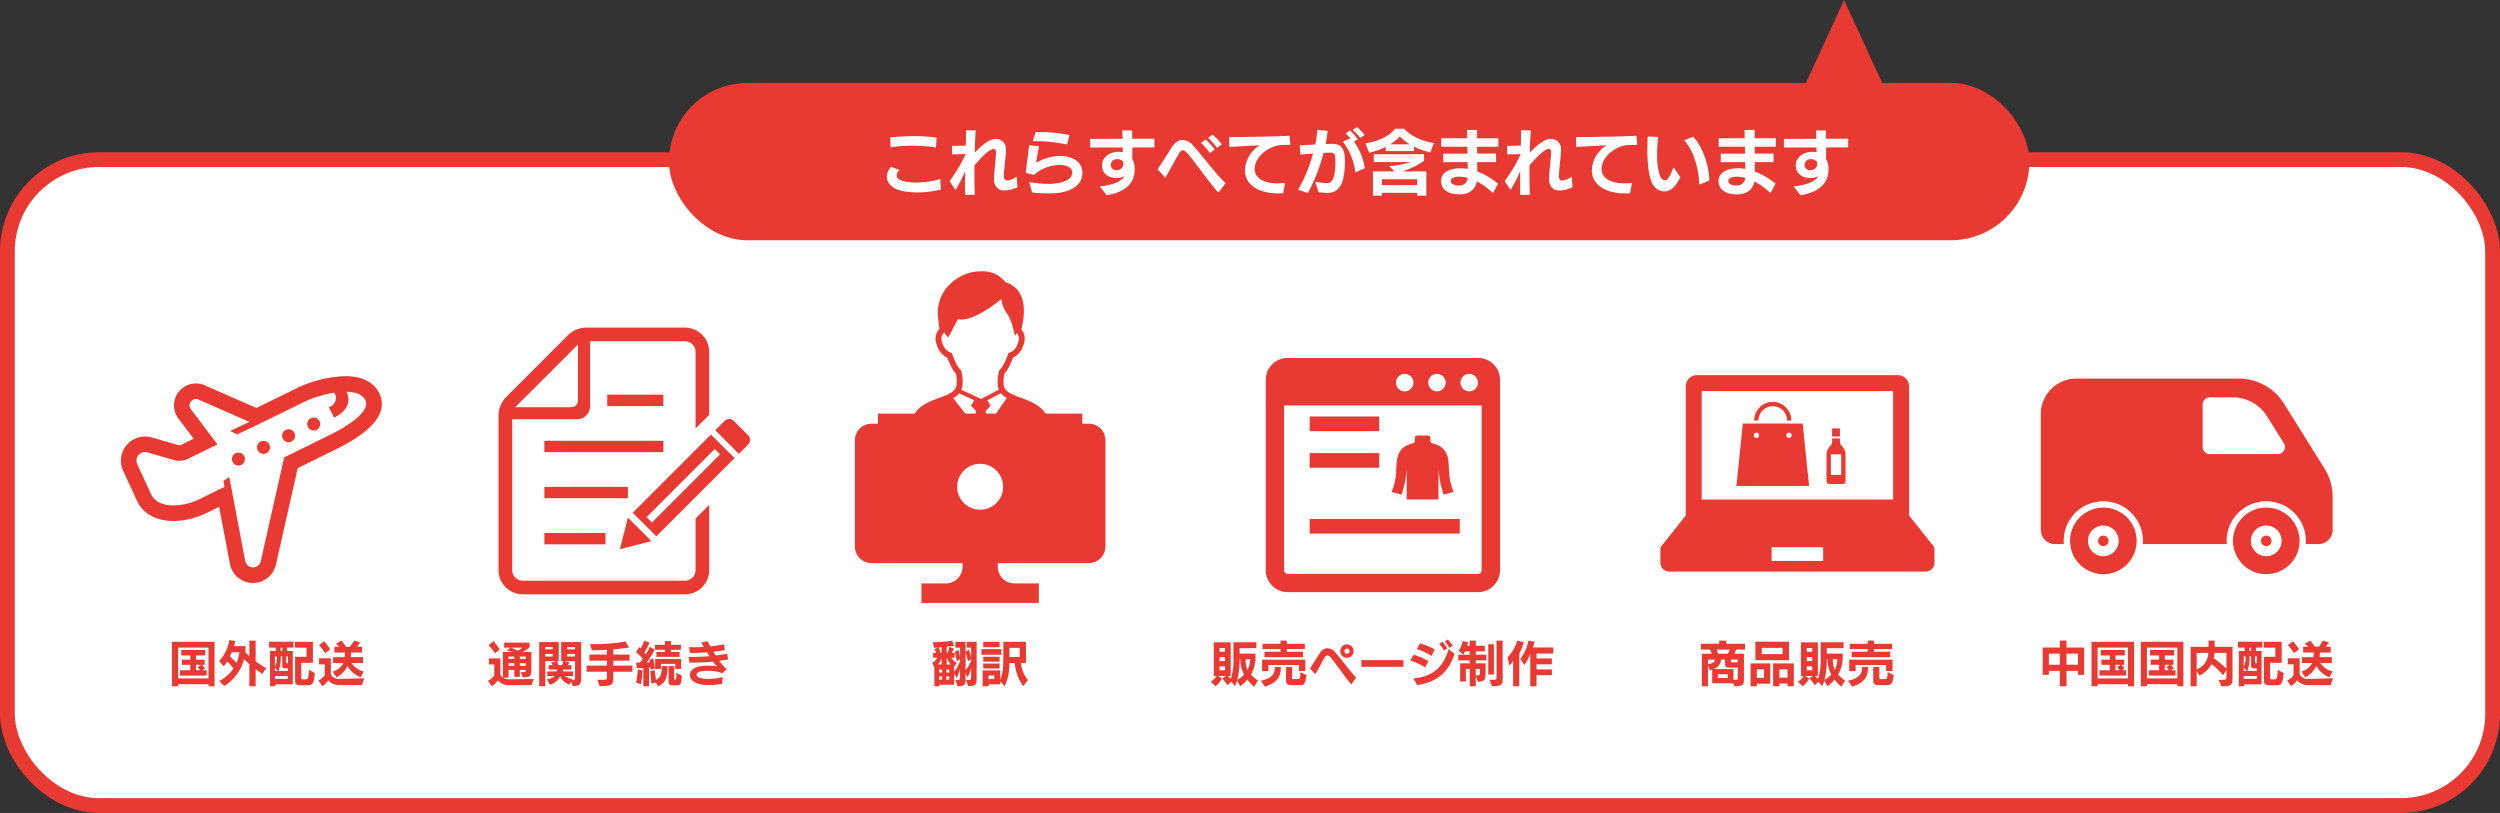
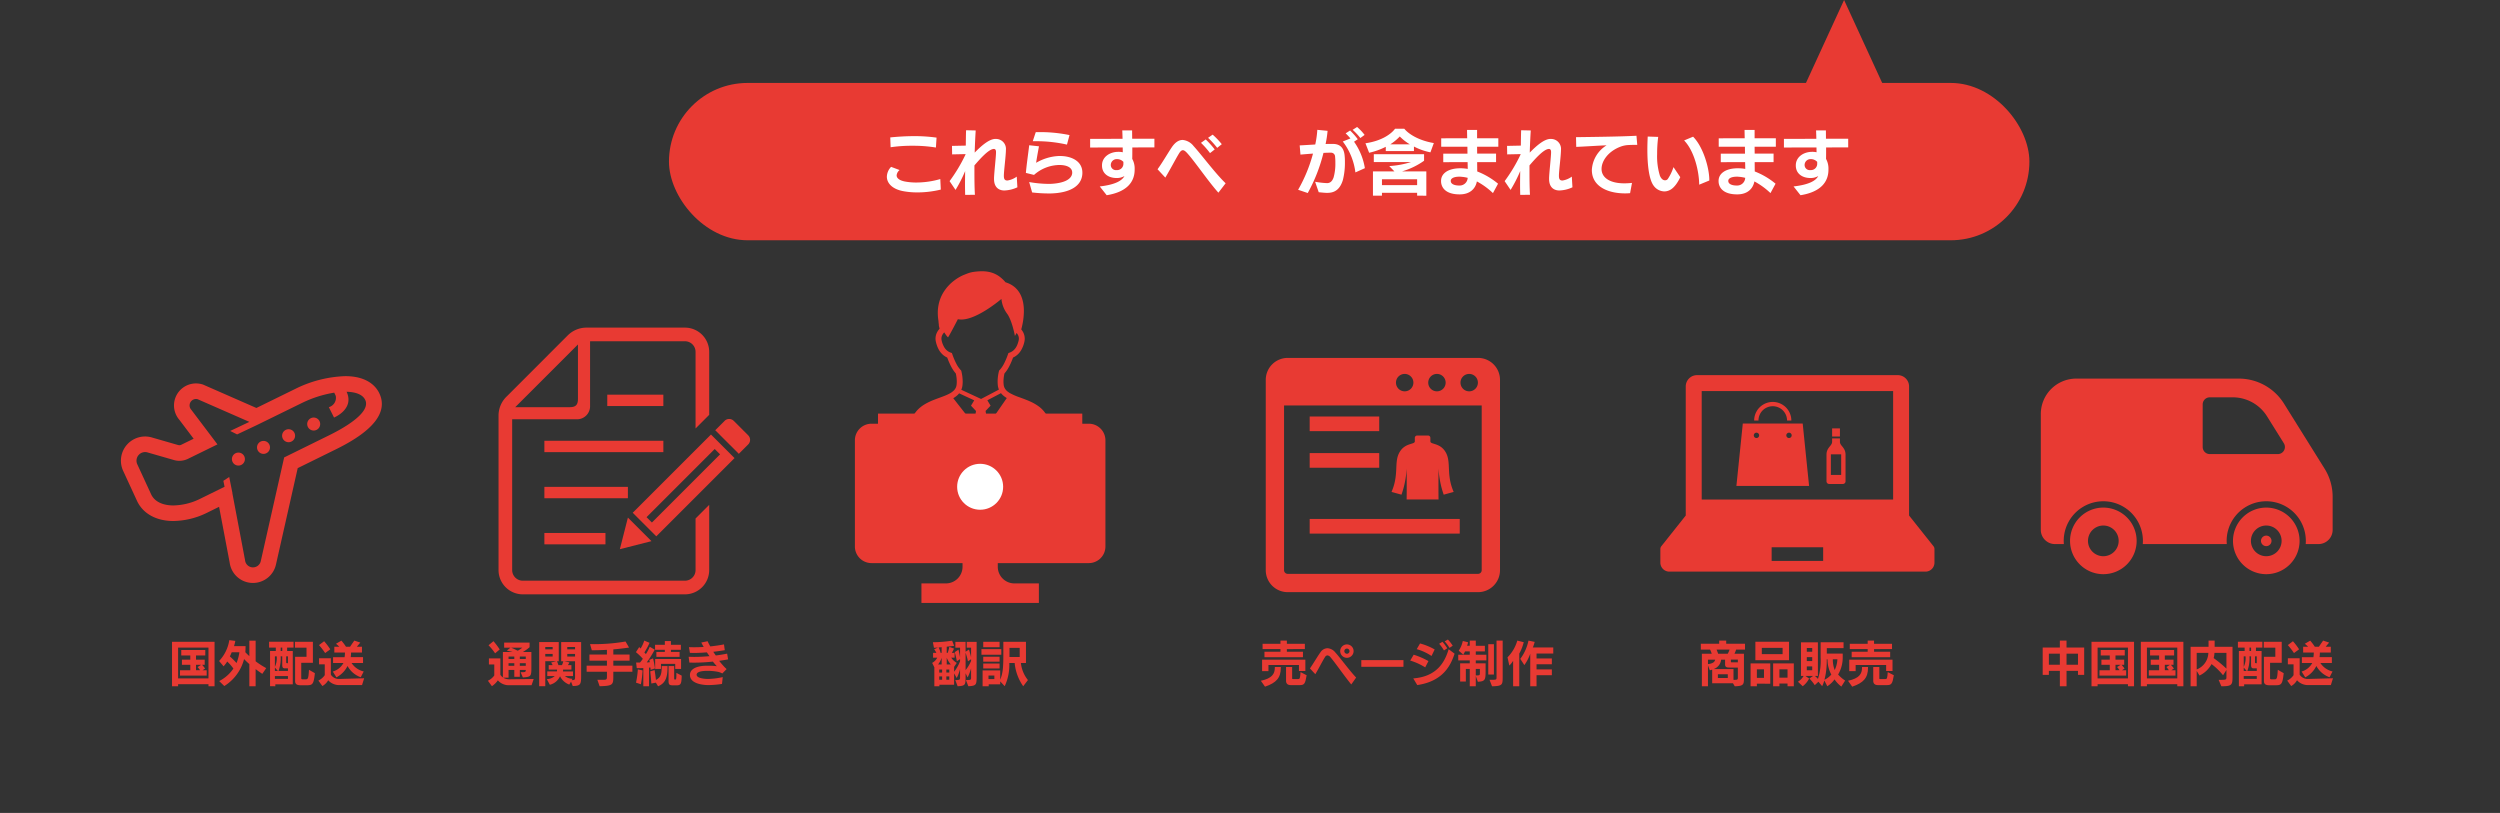
<svg xmlns="http://www.w3.org/2000/svg" viewBox="0 0 746.384 242.707">
  <rect x="0" y="0" width="746.384" height="242.707" fill="#333333" stroke="none" />
  <defs>
    <style>.cls-1,.cls-3{fill:#fff;}.cls-1{stroke:#e83a33;stroke-miterlimit:10;stroke-width:4.413px;}.cls-2{fill:#e83a33;}</style>
  </defs>
  <g id="レイヤー_2" data-name="レイヤー 2">
    <g id="レイヤー_1-2" data-name="レイヤー 1">
-       <rect class="cls-1" x="2.207" y="47.648" width="741.971" height="192.852" rx="27.395" />
      <path class="cls-2" d="M36.81,140.665l4.136,8.956.024.052.024.051c1.82,3.7,5.749,5.824,10.78,5.824a23.314,23.314,0,0,0,9.642-2.27l.055-.024.051-.026,3.887-1.915,3.164,16.681a6.992,6.992,0,0,0,6.611,6.039l.346.009a7.037,7.037,0,0,0,6.866-5.519l6.487-28.762,11.468-5.648c11.279-5.541,15.6-11.195,12.847-16.8-.92-1.871-3.46-5.011-10.117-5.011A36.073,36.073,0,0,0,88.1,116.136L76.547,121.8l-.23-.1-15.436-6.769-.327-.142-.346-.093a6.569,6.569,0,0,0-6.663,10.64l4.266,5.646L54.09,132.8a1.22,1.22,0,0,1-.542.127l-.375-.06-.073-.023-.072-.02-7.572-2.185a7.224,7.224,0,0,0-8.646,10.025Zm4.569-4.806a2.574,2.574,0,0,1,2.736-.766l7.626,2.2a5.864,5.864,0,0,0,4.405-.32l8.776-4.3-7.783-10.3a1.918,1.918,0,0,1,1.873-3.185l15.437,6.767-5.725,2.708,2.068,1.034,5.864-2.774,13.49-6.612a34.432,34.432,0,0,1,9.637-3.082c.287.551.459.973.459.973a2.886,2.886,0,0,1-2.068,3.358l1.55,3.1s6.182-2.489,3.752-7.7c2.684.066,4.764.8,5.548,2.4,1.91,3.889-6.836,8.668-10.723,10.578l-13.465,6.63L77.861,167.5a2.381,2.381,0,0,1-2.331,1.892l-.118,0a2.38,2.38,0,0,1-2.247-2.123l-3.793-20.018.028-.018-.561-2.789-.408-2.055-1.744,1.162.354,1.779-7.574,3.729a18.792,18.792,0,0,1-7.693,1.843c-3.042,0-5.534-1.042-6.608-3.226l-4.151-9A2.567,2.567,0,0,1,41.379,135.859Z" />
      <path class="cls-2" d="M91.717,126.6a1.938,1.938,0,1,0,1.937-1.938A1.936,1.936,0,0,0,91.717,126.6Z" />
      <path class="cls-2" d="M84.224,130.084a1.938,1.938,0,1,0,1.938-1.937A1.939,1.939,0,0,0,84.224,130.084Z" />
      <path class="cls-2" d="M76.735,133.572a1.937,1.937,0,1,0,1.937-1.938A1.935,1.935,0,0,0,76.735,133.572Z" />
      <path class="cls-2" d="M69.242,137.059a1.938,1.938,0,1,0,1.938-1.937A1.939,1.939,0,0,0,69.242,137.059Z" />
      <path class="cls-2" d="M62.24,204.878v-.607H53.175v.607H51.356V191.612h12.7v13.281Zm0-11.533H53.175v9.195H62.24Zm-8.5,8.357v-1.6h3.074v-1.617h-2.5v-1.545h2.5V195.7h-2.7v-1.631h7.174V195.7H58.516v1.241h2.6v1.545h-.779a13.608,13.608,0,0,1,.894,1.1l-.765.52h1.242v1.6Zm4.778-3.219V200.1h1.212a7.363,7.363,0,0,0-.736-.953l1.068-.664Z" />
      <path class="cls-2" d="M78.311,201.183c-.664-.448-1.342-.924-1.992-1.414v5.124H74.442v-6.626c-.548-.476-1.082-.982-1.573-1.5a13.427,13.427,0,0,1-5.9,8.054l-1.53-1.486a11.289,11.289,0,0,0,4.244-3.739,14.585,14.585,0,0,0-1.847-2.093,9.7,9.7,0,0,1-1.083,1.429l-1.343-1.588a11.615,11.615,0,0,0,3.046-6.221l1.8.216a14.18,14.18,0,0,1-.389,1.573h3.45c0,.564-.029,1.271-.072,1.805a15.543,15.543,0,0,0,1.2,1.169v-4.619h1.877v6.164a23.272,23.272,0,0,0,3.162,2.035Zm-9.137-6.453a11.234,11.234,0,0,1-.548,1.242,23.428,23.428,0,0,1,1.991,1.977,13.2,13.2,0,0,0,.852-3.219Z" />
      <path class="cls-2" d="M85.722,193.345v1.01h1.689V204.3H82.2v.577H80.626V194.355h1.718v-1.01H80.338V191.6h7.3v1.747Zm-3.652,2.612v3.133a6.007,6.007,0,0,0,.549-3.133Zm0,3.335v1.024h.9Zm3.9,2.555h-3.9v.823h3.9Zm0-2.31h-.939c-.649,0-.765-.375-.765-1.1v-2.483h-.476a10.747,10.747,0,0,1-.635,4.359h2.815Zm-1.7-6.192h-.476v1.01h.476Zm1.7,2.612h-.534v1.718c0,.274.086.317.317.317h.217Zm5.369,8.632H89.822c-1.184,0-1.718-.318-1.718-1.3V196.1h3.407v-2.743h-3.45v-1.747h5.355v6.265H89.937v4.591c0,.345.231.345.4.345h.809c.765,0,.938-.013,1.1-2.843l1.761,1.01C93.632,204.5,93.272,204.589,91.337,204.589Z" />
      <path class="cls-2" d="M108.087,204.531h-6.626a4.352,4.352,0,0,1-3.478-1.443,4.531,4.531,0,0,1-1.732,1.732l-1.2-1.631a4.8,4.8,0,0,0,1.905-1.617v-3.233h-1.7v-1.818h3.523v4.907a2.84,2.84,0,0,0,2.613,1.27h.158l7.174-.2Zm-11.014-9.555a20.67,20.67,0,0,0-1.833-2.382l1.531-1.155A20.165,20.165,0,0,1,98.6,193.85Zm10.624,7.217a7.212,7.212,0,0,1-3.94-3.363,7.557,7.557,0,0,1-3.32,3.392l-1.083-1.732a5.248,5.248,0,0,0,3.176-2.541H99.441V196.2h3.435a9.535,9.535,0,0,0,.116-1.386H99.816v-1.732h1.473a8.359,8.359,0,0,0-.982-.881l1.616-.938a15.867,15.867,0,0,1,1.372,1.819h1.227c.606-.924,1.256-1.833,1.256-1.833l1.8.6s-.592.679-1.025,1.228h1.516v1.732h-3.262a8.359,8.359,0,0,1-.1,1.386h3.68v1.746h-3.435a5.979,5.979,0,0,0,3.637,2.527Z" />
      <path class="cls-2" d="M441.275,106.854H384.452a6.556,6.556,0,0,0-6.556,6.556v56.823a6.557,6.557,0,0,0,6.556,6.557h56.823a6.557,6.557,0,0,0,6.556-6.557V113.41A6.556,6.556,0,0,0,441.275,106.854Zm-2.641,4.78a2.6,2.6,0,1,1-2.6,2.6A2.6,2.6,0,0,1,438.634,111.634Zm-9.63,0a2.6,2.6,0,1,1-2.6,2.6A2.6,2.6,0,0,1,429,111.634Zm-9.63,0a2.6,2.6,0,1,1-2.6,2.6A2.6,2.6,0,0,1,419.374,111.634Zm22.994,58.6a1.094,1.094,0,0,1-1.093,1.093H384.452a1.094,1.094,0,0,1-1.093-1.093V121.059h59.009Z" />
      <rect class="cls-2" x="391.009" y="124.347" width="20.762" height="4.371" />
      <rect class="cls-2" x="391.009" y="154.935" width="44.803" height="4.371" />
      <polygon class="cls-2" points="409.181 139.645 411.771 139.645 411.771 135.274 391.009 135.274 391.009 139.645 406.996 139.645 409.181 139.645" />
      <path class="cls-2" d="M431.746,135.265c-1.642-3.182-4.7-2.464-4.7-3.49v-1.047a.7.7,0,0,0-.7-.7H423.1a.7.7,0,0,0-.7.7v1.046c0,1.026-3.059.308-4.7,3.49-1.516,2.938,0,6.467-2.258,11.6l2.977.822a28.069,28.069,0,0,0,1.539-7.8s.061,5.526,0,9.239h9.526c-.061-3.713,0-9.239,0-9.239a28.069,28.069,0,0,0,1.539,7.8l2.977-.822C431.746,141.732,433.262,138.2,431.746,135.265Z" />
-       <path class="cls-2" d="M374.433,204.979a9,9,0,0,1-2.035-2.151,7.733,7.733,0,0,1-2.165,2.05l-.881-1.718a10.427,10.427,0,0,1-.649,1.7l-1.112-1.328-1.1,1.026a12.206,12.206,0,0,0-1.6-1.978l1.1-.779h-2.31l1.126.779a6.58,6.58,0,0,1-1.906,2.295l-1.429-1.343a5.128,5.128,0,0,0,1.7-1.731h-.794V191.771h5.052V201.8h-.894a8.859,8.859,0,0,1,.923.894,18.084,18.084,0,0,0,.794-6.437v-4.5H375.1V193.5h-5.009v1.632h4.749v1.356a10,10,0,0,1-1.371,4.894,10.308,10.308,0,0,0,2.093,1.8Zm-8.7-11.519h-1.617v1.126h1.617Zm0,2.728h-1.617v1.169h1.617Zm0,2.772h-1.617v1.154h1.617Zm4.575-2.122h-.245a22.252,22.252,0,0,1-.679,6.12,6.429,6.429,0,0,0,2.05-1.559A9.6,9.6,0,0,1,370.3,196.838Zm1.574-.015v.115a8.677,8.677,0,0,0,.563,3.1,8.272,8.272,0,0,0,.809-3.219Z" />
      <path class="cls-2" d="M377.672,205.008l-1.241-1.761c3.335-.722,4.172-2.05,4.172-3.883v-.231h1.79v.231C382.393,202.4,381.022,203.867,377.672,205.008Zm10.134-4.677v-1.79H378.7v1.819h-1.9v-3.422h12.918v3.393Zm-3.609-6.539v.794H389V196.2h-11.49v-1.617h4.778v-.794h-5.341V192.2h5.341v-.952H384.2v.952h5.37v1.588Zm3.739,10.754H385.41c-.967,0-1.458-.433-1.458-1.271v-4.142h1.819v3.407c0,.158.014.2.288.2h1.458c.534,0,.635-.13.765-2.078l1.819.939C389.668,204.243,389.379,204.546,387.936,204.546Z" />
      <path class="cls-2" d="M403.429,204.344c-2.02-2.44-4.647-6.28-6.192-8.1a1.371,1.371,0,0,0-.924-.577.876.876,0,0,0-.707.476c-.751,1.14-1.877,3.45-2.916,5.139l-1.6-1.718c.924-1.314,2.209-3.537,3.148-4.836a2.567,2.567,0,0,1,2.063-1.2,3.229,3.229,0,0,1,2.31,1.2c1.487,1.631,4.215,5.384,6.265,7.564Zm.694-9.946a2,2,0,1,1-2.007-2.006A2,2,0,0,1,404.123,194.4Zm-1.228,0a.772.772,0,1,0-.779.78A.773.773,0,0,0,402.9,194.4Z" />
      <path class="cls-2" d="M419.01,197.083v1.992H406.423v-1.992Z" />
      <path class="cls-2" d="M426.465,197.372l-.967,1.876a18.324,18.324,0,0,0-4.475-2.035l1.039-1.746A22.053,22.053,0,0,1,426.465,197.372Zm-4.533,5.168c6.756-.52,9.34-4.5,10.567-8.719l1.775,1.342c-1.126,3.335-3.276,8.2-11.144,9.368Zm6.395-8.646-.938,1.948a15.853,15.853,0,0,0-4.418-2.035l.983-1.7A18.318,18.318,0,0,1,428.327,193.894Zm1.342-1.69.982-.592a14.034,14.034,0,0,1,1.429,1.935l-.982.649A12.192,12.192,0,0,0,429.669,192.2Zm1.646-.722.953-.548a10.913,10.913,0,0,1,1.443,1.847l-.953.651A13.326,13.326,0,0,0,431.315,191.482Z" />
      <path class="cls-2" d="M440.6,197.155v.881h2.931v2.425c0,2.569-.188,2.959-2.31,3.089l-.621-1.733v3.076h-1.8V199.71h-1.169v3.768h-1.7v-5.442H438.8v-.881h-3.435v-1.688H438.8v-1h-1.4a7.543,7.543,0,0,1-.534.967l-1.357-1.169a8.223,8.223,0,0,0,1.212-2.9l1.574.39a5.088,5.088,0,0,1-.3,1.039h.808v-1.544h1.8V192.8h2.714v1.675H440.6v1h3.162v1.688Zm1.228,2.555H440.6v1.935c1.17,0,1.228,0,1.228-.737Zm2.5,1.675v-9.066h1.688v9.066Zm1.126,3.508-.751-1.935h.519c1.545,0,1.574-.028,1.574-.779V191.252h1.833v11C448.628,204.431,448.527,204.835,445.453,204.893Z" />
      <path class="cls-2" d="M453.585,195.135v9.758h-1.834v-7.608a6.622,6.622,0,0,1-1.14,1.415l-.534-2.454a11.485,11.485,0,0,0,2.916-4.994l1.92.476A13.45,13.45,0,0,1,453.585,195.135Zm5.153-.015v1.473h4.575v1.731h-4.575v1.53h4.575v1.733h-4.575v3.306h-1.877v-9.73a13.328,13.328,0,0,1-1.761,3.407l-1.213-1.862a13.52,13.52,0,0,0,2.44-5.456l1.862.39a14.973,14.973,0,0,1-.549,1.66h6.092v1.818Z" />
      <path class="cls-2" d="M627.952,151.543a9.94,9.94,0,1,0,9.949,9.937A9.954,9.954,0,0,0,627.952,151.543Zm0,14.517a4.58,4.58,0,1,1,4.584-4.58A4.586,4.586,0,0,1,627.952,166.06Z" />
      <path class="cls-2" d="M676.592,151.543a9.94,9.94,0,1,0,9.955,9.937A9.954,9.954,0,0,0,676.592,151.543Zm0,14.517a4.58,4.58,0,1,1,4.59-4.58A4.583,4.583,0,0,1,676.592,166.06Z" />
-       <path class="cls-2" d="M627.952,159.91a1.571,1.571,0,1,0,1.571,1.57A1.57,1.57,0,0,0,627.952,159.91Z" />
      <path class="cls-2" d="M676.592,159.91a1.571,1.571,0,1,0,1.577,1.57A1.57,1.57,0,0,0,676.592,159.91Z" />
      <path class="cls-2" d="M694.013,139.922,681.892,120.5a15.879,15.879,0,0,0-13.473-7.467H619.874A10.576,10.576,0,0,0,609.292,123.6v34.6a4.238,4.238,0,0,0,4.238,4.236h2.643c-.026-.319-.042-.638-.042-.961a11.821,11.821,0,0,1,23.642,0c0,.323-.018.642-.042.961h25.088c-.026-.319-.045-.638-.045-.961a11.821,11.821,0,0,1,23.642,0c0,.323-.016.642-.04.961h3.8a4.239,4.239,0,0,0,4.244-4.236v-9.9A15.845,15.845,0,0,0,694.013,139.922Zm-12.108-5.441a2.115,2.115,0,0,1-1.851,1.088H659.736a2.116,2.116,0,0,1-2.117-2.114V120.738a2.116,2.116,0,0,1,2.117-2.114h6.817a12.076,12.076,0,0,1,10.3,5.71l4.994,8A2.114,2.114,0,0,1,681.905,134.481Z" />
      <path class="cls-2" d="M620.392,201.486v-1.2h-3.421v4.6h-1.992v-4.6H611.7v1.2h-1.848v-8.171h5.125v-2.063h1.992v2.063h5.269v8.171Zm-5.413-6.337H611.7v3.305h3.277Zm5.413,0h-3.421v3.305h3.421Z" />
      <path class="cls-2" d="M635.309,204.878v-.607h-9.065v.607h-1.819V191.612h12.7v13.281Zm0-11.533h-9.065v9.195h9.065Zm-8.5,8.357v-1.6h3.074v-1.617h-2.5v-1.545h2.5V195.7h-2.7v-1.631h7.174V195.7h-2.771v1.241h2.6v1.545H633.4a13.608,13.608,0,0,1,.894,1.1l-.764.52h1.241v1.6Zm4.778-3.219V200.1H632.8a7.363,7.363,0,0,0-.736-.953l1.068-.664Z" />
      <path class="cls-2" d="M650.038,204.878v-.607h-9.066v.607h-1.818V191.612h12.7v13.281Zm0-11.533h-9.066v9.195h9.066Zm-8.5,8.357v-1.6h3.074v-1.617h-2.5v-1.545h2.5V195.7h-2.7v-1.631h7.174V195.7h-2.772v1.241h2.6v1.545h-.78a13.5,13.5,0,0,1,.9,1.1l-.765.52H649.5v1.6Zm4.777-3.219V200.1h1.213a7.452,7.452,0,0,0-.736-.953l1.068-.664Z" />
      <path class="cls-2" d="M663.194,204.893l-.809-1.92h.217c2.05,0,2.108-.015,2.108-.9v-2.05L663.7,201.6a19.383,19.383,0,0,0-3.436-3.335,8.049,8.049,0,0,1-3.594,3.421l-.837-1.386v4.591h-1.819V193.1h5.356v-1.848h1.818V193.1h5.341v8.631C666.528,204.4,666.528,204.893,663.194,204.893Zm-7.362-9.975v4.951a5.468,5.468,0,0,0,3.479-4.951Zm8.878,0h-3.581a6.484,6.484,0,0,1-.23,1.559,37.59,37.59,0,0,1,3.811,3.147Z" />
      <path class="cls-2" d="M673.521,193.345v1.01h1.689V204.3H670v.577h-1.574V194.355h1.718v-1.01h-2.007V191.6h7.3v1.747Zm-3.652,2.612v3.133a6.018,6.018,0,0,0,.549-3.133Zm0,3.335v1.024h.894Zm3.9,2.555h-3.9v.823h3.9Zm0-2.31h-.938c-.65,0-.765-.375-.765-1.1v-2.483h-.477a10.729,10.729,0,0,1-.635,4.359h2.815Zm-1.7-6.192h-.477v1.01h.477Zm1.7,2.612h-.534v1.718c0,.274.087.317.317.317h.217Zm5.369,8.632H677.62c-1.184,0-1.718-.318-1.718-1.3V196.1h3.407v-2.743h-3.45v-1.747h5.355v6.265h-3.478v4.591c0,.345.23.345.4.345h.808c.765,0,.938-.013,1.1-2.843l1.761,1.01C681.431,204.5,681.07,204.589,679.135,204.589Z" />
      <path class="cls-2" d="M695.886,204.531H689.26a4.35,4.35,0,0,1-3.478-1.443,4.533,4.533,0,0,1-1.733,1.732l-1.2-1.631a4.792,4.792,0,0,0,1.9-1.617v-3.233h-1.7v-1.818h3.523v4.907a2.838,2.838,0,0,0,2.612,1.27h.159l7.174-.2Zm-11.013-9.555a20.742,20.742,0,0,0-1.834-2.382l1.53-1.155a20.041,20.041,0,0,1,1.833,2.411Zm10.624,7.217a7.214,7.214,0,0,1-3.942-3.363,7.555,7.555,0,0,1-3.319,3.392l-1.083-1.732a5.255,5.255,0,0,0,3.176-2.541H687.24V196.2h3.435a9.535,9.535,0,0,0,.116-1.386h-3.176v-1.732h1.472a8.216,8.216,0,0,0-.981-.881l1.616-.938a15.8,15.8,0,0,1,1.371,1.819h1.228c.606-.924,1.256-1.833,1.256-1.833l1.8.6s-.591.679-1.024,1.228h1.516v1.732h-3.263a8.253,8.253,0,0,1-.1,1.386h3.681v1.746h-3.436a5.985,5.985,0,0,0,3.638,2.527Z" />
      <rect class="cls-2" x="162.526" y="159.12" width="18.235" height="3.394" />
      <rect class="cls-2" x="162.526" y="145.356" width="24.934" height="3.394" />
      <rect class="cls-2" x="162.526" y="131.593" width="35.521" height="3.394" />
      <rect class="cls-2" x="181.304" y="117.831" width="16.742" height="3.394" />
      <path class="cls-2" d="M207.662,170.2a3.174,3.174,0,0,1-3.17,3.17H156.08a3.173,3.173,0,0,1-3.169-3.17v-45.02h19.373a3.89,3.89,0,0,0,3.885-3.887V101.881h28.323a3.172,3.172,0,0,1,3.169,3.168v22.875l4.073-4.072v-18.8a7.249,7.249,0,0,0-7.242-7.239H175.117a7.949,7.949,0,0,0-5.625,2.328l-18.323,18.325a7.95,7.95,0,0,0-2.33,5.625V170.2a7.25,7.25,0,0,0,7.241,7.242h48.412a7.25,7.25,0,0,0,7.242-7.242V150.729l-4.072,4.072v15.4ZM172.549,102.84v16.278c0,1.761-.686,2.446-2.446,2.446H153.824Z" />
      <path class="cls-2" d="M223.375,129.966l-4.318-4.318a1.924,1.924,0,0,0-2.72,0l-2.8,2.8,7.04,7.039,2.8-2.8A1.923,1.923,0,0,0,223.375,129.966Z" />
      <polygon class="cls-2" points="187.462 154.524 185.062 163.963 194.5 161.563 187.462 154.524" />
      <path class="cls-2" d="M188.9,153.084l7.039,7.039L219.3,136.767l-7.04-7.04Zm26.077-17.436L194.628,156l-1.6-1.6,20.349-20.35Z" />
      <path class="cls-2" d="M158.7,204.575h-6.626a4.305,4.305,0,0,1-3.435-1.458,6.765,6.765,0,0,1-1.776,1.746l-1.2-1.631a4.752,4.752,0,0,0,1.905-1.573v-3.276h-1.6v-1.82h3.422v4.909a2.953,2.953,0,0,0,.75.779v-7.593h2.9c-.562-.159-1.154-.289-1.731-.419l1.1-.88h-1.89v-1.5h7.592v1.358a11.908,11.908,0,0,1-2.021,1.443h2.555v4.532c0,2.7-.058,2.888-2.54,3.061l-.665-1.559c1.372,0,1.531-.014,1.531-.678h-1.776v2.035h-1.645v-2.035h-1.718v2.295H150.2a3.636,3.636,0,0,0,1.891.5h.072l7.174-.1Zm-10.884-9.527a17.555,17.555,0,0,0-1.963-2.41l1.472-1.213a20.866,20.866,0,0,1,1.862,2.469Zm5.731.953h-1.718v.75h1.718Zm0,1.991h-1.718v.78h1.718Zm-.967-4.633c.678.274,1.328.592,1.992.924a9.992,9.992,0,0,0,1.371-.924ZM156.97,196h-1.776v.75h1.776Zm0,1.991h-1.776v.78h1.776Z" />
      <path class="cls-2" d="M170.992,204.806l-.506-1.3-.519.881A5.038,5.038,0,0,1,167.2,201.9a4.538,4.538,0,0,1-3.046,2.541l-.909-1.689a3.8,3.8,0,0,0,2.382-.909h-2.238v-1.386h2.888l.042-.549h-2.5v-1.328h1.17a5.785,5.785,0,0,0-.448-.779l1.5-.39h-3.248v7.463h-1.819V191.685h5.846v5.73h-.52a11.9,11.9,0,0,1,.419,1.169h1.053a5.872,5.872,0,0,0,.405-1.169h-.635v-5.73H173.5v9.96C173.5,204.229,173.431,204.806,170.992,204.806ZM165,193.157h-2.208v.707H165Zm0,2.078h-2.208V196H165Zm6.683,2.18h-3.276l1.588.347a4.518,4.518,0,0,1-.462.822H170.6v1.328h-2.483l-.029.549h2.988v1.386h-2.41a3.7,3.7,0,0,0,2.237.808l-.216.405c.952,0,1-.13,1-1.069Zm0-4.258H169.36v.707h2.324Zm0,2.078H169.36V196h2.324Z" />
      <path class="cls-2" d="M183.108,200.548v1.269c0,2.6-.058,2.96-4.085,3.061l-.678-1.92h1.761c1.01,0,1.1-.115,1.1-1.024v-1.386H175.14v-1.819H181.2v-1.487h-5.225v-1.819H181.2v-1.414c-1.27.072-2.872.13-4.518.13l-.52-1.833a55.315,55.315,0,0,0,10.6-.781l1.039,1.805s-2.222.347-4.691.549v1.544h4.851v1.819h-4.851v1.487H188.8v1.819Z" />
      <path class="cls-2" d="M194.243,199.984s-.029-.389-.058-.692c-.173.015-.274.028-.418.028v5.573h-1.7V199.45c-.9.029-1.964.029-1.964.029l-.187-1.688s.49.014,1.154.014a8.562,8.562,0,0,0,.852-1.126,18.042,18.042,0,0,0-2.064-1.978l.981-1.515c.13.129.289.3.419.433a9.757,9.757,0,0,0,1.082-2.367l1.588.664a21.789,21.789,0,0,1-1.544,2.872c.116.145.361.375.448.5a14.242,14.242,0,0,0,1.154-2.193l1.487.865a32.1,32.1,0,0,1-2.382,3.8c.289,0,.635-.03.91-.043-.058-.246-.087-.477-.145-.708l1.112-.448a28.019,28.019,0,0,1,.577,3Zm-2.9,4.3-1.458-.476a28.428,28.428,0,0,0,.548-3.956l1.415.3A32.038,32.038,0,0,1,191.342,204.286Zm5.124.607-.664-1.083-1.342.259s-.116-1.948-.333-3.623l1.3-.389c.144.881.3,1.89.4,2.945,1.559-.766,1.732-2.036,1.732-4.144H199.3C199.3,202.063,198.834,203.911,196.466,204.893Zm3.84-10.9v.65h2.584v1.472h-6.929v-1.472h2.526v-.65h-2.916v-1.486h2.916V191.4h1.819v1.112h2.973v1.486Zm1.284,5.716v-1.516h-4.258v1.531H195.6v-2.974h7.737v2.959Zm.159,4.908h-.635c-1.155,0-1.516-.115-1.516-1.256v-4.5h1.675v3.58c0,.419.086.448.289.448.36,0,.375-.318.375-2.006l1.587.837C203.453,204.344,203.265,204.618,201.749,204.618Z" />
      <path class="cls-2" d="M215.641,201.067a4.625,4.625,0,0,0-1.587-.548,15.89,15.89,0,0,0-2.974-.231c-.65,0-3.031.043-3.1,1.1v.043c0,1.04,2.222,1.227,3.074,1.27h.346a21.732,21.732,0,0,0,4.375-.549l-.217,2.037a27.865,27.865,0,0,1-4.143.345c-.173,0-.332-.013-.476-.013-1.473-.073-4.952-.521-4.952-3v-.073c.087-2.439,3.725-2.67,4.634-2.684.2,0,.52-.015.909-.015a17.358,17.358,0,0,1,2.483.159c-.375-.419-.794-.895-1.183-1.385a54.232,54.232,0,0,1-5.6.317c-.476,0-.953-.015-1.415-.029l-.216-1.732c.563.029,1.14.043,1.718.043,1.458,0,2.987-.087,4.518-.217-.275-.375-.535-.75-.794-1.14-1.343.1-2.627.174-3.84.174-.419,0-.823-.015-1.227-.03l-.289-1.7c.534.029,1.1.029,1.66.029.895,0,1.819-.029,2.743-.086-.246-.434-.491-.881-.722-1.314l1.891-.4c.2.447.477.981.794,1.558,1.444-.158,2.844-.36,4.1-.605l.23,1.731c-1.154.188-2.309.347-3.435.477.246.361.5.736.765,1.1,1.141-.144,2.281-.332,3.378-.548l.289,1.718c-.895.158-1.79.3-2.671.432.419.534.866,1.069,1.285,1.516.3.346.592.606.938.953Z" />
      <path class="cls-2" d="M313.29,126a8.358,8.358,0,0,0-3.307-4.759,13.475,13.475,0,0,0-2.22-1.283c-1.147-.537-2.32-.949-3.4-1.349a17.987,17.987,0,0,1-2.842-1.242,5.966,5.966,0,0,1-.755-.519,3.263,3.263,0,0,1-.765-.89,2.847,2.847,0,0,1-.357-1.149,8.669,8.669,0,0,1-.05-.926,11.134,11.134,0,0,1,.29-2.382,10.263,10.263,0,0,0,1.347-1.975,21.26,21.26,0,0,0,1.216-2.776,5.459,5.459,0,0,0,.764-.422,5.517,5.517,0,0,0,1.567-1.634A8.474,8.474,0,0,0,305.839,102a4.065,4.065,0,0,0,.1-.9,4.116,4.116,0,0,0-.393-1.743,4.7,4.7,0,0,0-.643-1.008c.13-.477.287-1.12.426-1.871a19.992,19.992,0,0,0,.354-3.617,13.245,13.245,0,0,0-.239-2.6,9.437,9.437,0,0,0-.59-1.913,7.119,7.119,0,0,0-1.807-2.524,7.5,7.5,0,0,0-2.845-1.543,10.416,10.416,0,0,0-1.5-1.478,8.038,8.038,0,0,0-2.715-1.437,9.723,9.723,0,0,0-2.819-.382c-.5,0-.991.028-1.489.072-.466.043-.852.09-1.2.149a8.254,8.254,0,0,0-1.357.344c-.415.142-.813.309-1.336.514-.2.078-.457.193-.771.352a13.525,13.525,0,0,0-2.009,1.247,12.88,12.88,0,0,0-3.36,3.65,11.321,11.321,0,0,0-1.2,2.738,12.149,12.149,0,0,0-.465,3.381,14.85,14.85,0,0,0,.21,2.427c0,.059,0,.118.006.174.007.105.018.216.03.33.018.169.037.344.052.491.008.073.015.138.02.19,0,.025,0,.046,0,.063v.119l.208.925a4.817,4.817,0,0,0-.758,1.093,4.1,4.1,0,0,0-.446,1.855,4.056,4.056,0,0,0,.1.9,9.356,9.356,0,0,0,.642,1.923,6,6,0,0,0,1.429,1.97,5.241,5.241,0,0,0,1.324.86,21.466,21.466,0,0,0,1.216,2.774,10.193,10.193,0,0,0,1.346,1.974,11.248,11.248,0,0,1,.29,2.383,8.887,8.887,0,0,1-.048.926,3.02,3.02,0,0,1-.2.832,2.925,2.925,0,0,1-.662.972,5.376,5.376,0,0,1-1.119.816,13.275,13.275,0,0,1-1.551.727c-1,.4-2.14.787-3.3,1.246a18.723,18.723,0,0,0-2.582,1.234,10.431,10.431,0,0,0-1.788,1.3,8.157,8.157,0,0,0-2.045,2.884,10.651,10.651,0,0,0-.774,4.206,1.777,1.777,0,0,0,.13.657,2.349,2.349,0,0,0,.3.531,4.112,4.112,0,0,0,.885.856,10.633,10.633,0,0,0,2.568,1.318,32.106,32.106,0,0,0,6.661,1.571,75.477,75.477,0,0,0,10.494.653,78.9,78.9,0,0,0,9.328-.5,42.982,42.982,0,0,0,5.058-.884,23.929,23.929,0,0,0,2.79-.85,13.316,13.316,0,0,0,1.574-.7,7.918,7.918,0,0,0,.908-.56,4.163,4.163,0,0,0,.964-.923,2.46,2.46,0,0,0,.3-.542,1.783,1.783,0,0,0,.117-.625A11.688,11.688,0,0,0,313.29,126Zm-22.5.791-6.191-7.905a7.558,7.558,0,0,0,.916-.622,5.379,5.379,0,0,0,.841-.832l4.5,2.087-.96,1.6,1.488,1.576ZM287,116.373a4.651,4.651,0,0,0,.356-1.388,10.483,10.483,0,0,0,.059-1.107,13.673,13.673,0,0,0-.378-2.985l-.055-.237-.167-.177a8.255,8.255,0,0,1-1.245-1.786,21.172,21.172,0,0,1-1.241-2.9l-.137-.388-.387-.142a3.569,3.569,0,0,1-.78-.393,3.722,3.722,0,0,1-1.065-1.116,6.758,6.758,0,0,1-.836-2.144,2.418,2.418,0,0,1-.057-.516,2.366,2.366,0,0,1,.262-1.072,3.06,3.06,0,0,1,.577-.789,12.459,12.459,0,0,0,.857,1.21c.393.394.27.273.4.078,0,0,.447-.628,2.814-5.226,4.734,1.051,13.006-6.05,13.006-6.05a8.714,8.714,0,0,0,1.678,4.394c1.5,1.994,2.35,6.673,2.35,6.673s.2-.385.506-.9a2.927,2.927,0,0,1,.443.678,2.34,2.34,0,0,1,.229,1.005,2.382,2.382,0,0,1-.057.515,7.68,7.68,0,0,1-.521,1.566,4.239,4.239,0,0,1-1.008,1.406,3.514,3.514,0,0,1-1.15.683l-.387.141-.138.388a21.163,21.163,0,0,1-1.24,2.9,8.259,8.259,0,0,1-1.247,1.788l-.168.177-.052.238a13.5,13.5,0,0,0-.38,2.983,11.021,11.021,0,0,0,.057,1.106,4.765,4.765,0,0,0,.308,1.273c.007.018.015.036.023.053l-5.327,2.8Zm7.889,10.7-.637-4.381,1.489-1.576-.963-1.607,4.072-2.138a4.459,4.459,0,0,0,.359.414,6.647,6.647,0,0,0,1.37,1.054Z" />
      <rect class="cls-2" x="262.13" y="123.481" width="60.991" height="14.976" />
      <path class="cls-2" d="M325.054,126.5H260.2a4.966,4.966,0,0,0-4.969,4.964v31.688a4.966,4.966,0,0,0,4.969,4.964h27.169v1.1a4.966,4.966,0,0,1-4.969,4.963h-7.3v5.837h35.061v-5.837h-7.3a4.965,4.965,0,0,1-4.969-4.963v-1.1h27.169a4.966,4.966,0,0,0,4.969-4.964V131.468A4.966,4.966,0,0,0,325.054,126.5Z" />
      <ellipse class="cls-3" cx="292.625" cy="145.329" rx="6.866" ry="6.858" />
      <path class="cls-2" d="M289.1,204.878l-.721-1.848h.144c1.328,0,1.4-.014,1.4-.881v-2.641a13.548,13.548,0,0,1-1.039,2.743L288.274,201v1.256c0,2.194-.071,2.512-2.367,2.627l-.707-1.848c1.386,0,1.429-.057,1.429-.881V199.7a10.7,10.7,0,0,1-1,2.714l-.779-1.372v3.393h-4.389v.447H278.95V199.22l-.65-1.314a3.5,3.5,0,0,0,1.516-1.559h-1.242v-1.429h.982a5.156,5.156,0,0,0-.664-1.068l1.155-.535c-.592.058-1.212.087-1.212.087l-.318-1.66a39.675,39.675,0,0,0,5.731-.462l.62,1.531c-.664.1-1.458.187-2.223.259v1.848h.289a11.338,11.338,0,0,0,.49-1.79l1.386.505a7.432,7.432,0,0,1-.635,1.285H285v1.429h-1.011a4.93,4.93,0,0,0,1.66,1.559l-.793,1.184v1.458a11.332,11.332,0,0,0,1.775-3.161v-.607l-.967.635a25.046,25.046,0,0,0-.621-2.727l1.112-.723s.274,1.1.476,2.3v-2.9h-1.4v-1.732h3.045v2.944l1.011-.649s.361,1.111.635,2.309v-2.872h-1.3v-1.732h2.959v10.1C291.58,204.445,291.551,204.748,289.1,204.878Zm-7.968-8.5a6.345,6.345,0,0,1-1.053,1.992h1.053Zm0-3.161c-.129.014-.288.043-.447.057s-.3.015-.462.03a6.811,6.811,0,0,1,.592,1.616h.317Zm.145,6.669h-.866v.924l.866-.015Zm0,2.063h-.866v.983h.866Zm2.136-2.063h-.88v.909h.88Zm0,2.063h-.88v.983h.88Zm-.765-5.586v2.007h1.212A7.711,7.711,0,0,1,282.645,196.361Zm7.275.462-.938.607a18.949,18.949,0,0,0-.708-2.584v5.225a11.389,11.389,0,0,0,1.646-2.757Z" />
      <path class="cls-2" d="M293.015,195.48v-1.673h5.932v1.673Zm12.471,9.4a14.321,14.321,0,0,1-2.554-6.943h-1.6a15.064,15.064,0,0,1-1.371,6.928l-1.343-1.428v.866H295.18v.577h-1.819v-4.734h5.254v2.786c.866-2.007.939-4.172.939-7.651v-3.667h6.755v6.323h-1.516a9.746,9.746,0,0,0,2.094,5.095Zm-11.937-11.649v-1.617h4.879v1.617Zm0,4.316v-1.472h4.879v1.472Zm0,2.021v-1.472h4.879v1.472Zm3.32,2.122h-1.747v1.053h1.747Zm7.564-8.271h-3.046v2.728h3.046Z" />
      <path class="cls-2" d="M518.323,193.937a8.335,8.335,0,0,1-.491,1.241h2.829v7.333c0,1.877-.144,2.309-2.743,2.382l-.534-.9h-6.207v-4.07c-.2.057-.447.144-.707.2l-.549-1.458v6.222H508.1v-9.715h2.944a8.8,8.8,0,0,0-.5-1.241h-2.757v-1.748h5.484v-.937h2.094v.937h5.615v1.748Zm-8.4,3v1.343c1.372-.187,1.993-.577,2.152-1.343Zm8.921,5.14v-2.771H516.49c-.968,0-1.458-.1-1.458-.953v-1.416h-1.184a3.3,3.3,0,0,1-2.237,2.816h5.932v3.219h.231c1.039,0,1.068-.1,1.068-.765Zm-6.351-8.141c.174.447.376.923.462,1.241h2.873a8.885,8.885,0,0,0,.548-1.241Zm3.349,7.375h-2.96v1.1h2.96Zm3-4.374h-2.078v.607c0,.2.115.2.288.2h1.79Z" />
      <path class="cls-2" d="M524.521,204.113v.765h-1.876v-6.814h5.875v6.063Zm-.447-7V191.6h10.047v5.514Zm2.569,2.714h-2.122v2.555h2.122Zm5.558-6.409h-6.207v1.876H532.2Zm1.472,11.461v-.809h-2.425v.809h-1.876v-6.814h6.177v6.829Zm0-5.052h-2.425v2.5h2.425Z" />
      <path class="cls-2" d="M549.744,204.979a8.975,8.975,0,0,1-2.035-2.151,7.723,7.723,0,0,1-2.166,2.05l-.88-1.718a10.429,10.429,0,0,1-.65,1.7l-1.111-1.328-1.1,1.026a12.17,12.17,0,0,0-1.6-1.978l1.1-.779H538.99l1.126.779a6.58,6.58,0,0,1-1.906,2.295l-1.428-1.343a5.134,5.134,0,0,0,1.7-1.731h-.794V191.771h5.052V201.8h-.9a8.866,8.866,0,0,1,.924.894,18.107,18.107,0,0,0,.794-6.437v-4.5h6.842V193.5H545.4v1.632h4.749v1.356a10,10,0,0,1-1.371,4.894,10.281,10.281,0,0,0,2.093,1.8Zm-8.7-11.519h-1.617v1.126h1.617Zm0,2.728h-1.617v1.169h1.617Zm0,2.772h-1.617v1.154h1.617Zm4.576-2.122h-.246a22.3,22.3,0,0,1-.678,6.12,6.462,6.462,0,0,0,2.05-1.559A9.576,9.576,0,0,1,545.616,196.838Zm1.573-.015v.115a8.677,8.677,0,0,0,.562,3.1,8.255,8.255,0,0,0,.809-3.219Z" />
      <path class="cls-2" d="M552.983,205.008l-1.241-1.761c3.335-.722,4.172-2.05,4.172-3.883v-.231h1.79v.231C557.7,202.4,556.333,203.867,552.983,205.008Zm10.134-4.677v-1.79h-9.109v1.819H552.1v-3.422h12.919v3.393Zm-3.61-6.539v.794h4.808V196.2h-11.49v-1.617H557.6v-.794h-5.341V192.2H557.6v-.952h1.9v.952h5.37v1.588Zm3.74,10.754H560.72c-.967,0-1.458-.433-1.458-1.271v-4.142h1.82v3.407c0,.158.013.2.288.2h1.458c.534,0,.634-.13.765-2.078l1.819.939C564.978,204.243,564.69,204.546,563.247,204.546Z" />
      <path class="cls-2" d="M577.248,163.073l-7.287-9.163V115.376A3.377,3.377,0,0,0,566.585,112H506.661a3.376,3.376,0,0,0-3.375,3.376V153.91L496,163.073a1.348,1.348,0,0,0-.293.841v4.056a2.692,2.692,0,0,0,2.693,2.693h76.45a2.692,2.692,0,0,0,2.693-2.693v-4.056A1.348,1.348,0,0,0,577.248,163.073Zm-69.2-46.31H565.2v32.384h-57.15Zm36.266,50.7H528.931v-4.072h15.383Z" />
      <rect class="cls-2" x="546.986" y="127.899" width="2.33" height="2.424" />
      <path class="cls-2" d="M549.316,131.907v-1.025h-2.33v1.025c0,1.212-1.677,1.678-1.677,3.822v7.97a.791.791,0,0,0,.792.792h4.1a.791.791,0,0,0,.792-.792v-7.97C550.994,133.585,549.316,133.119,549.316,131.907Zm.374,9.881h-3.077v-6.152h3.077Z" />
      <path class="cls-2" d="M538.2,126.451h-17.88l-1.91,18.626h21.7Zm-13.8,4.327a.8.8,0,1,1,.8-.8A.8.8,0,0,1,524.407,130.778Zm9.712,0a.8.8,0,1,1,.8-.8A.8.8,0,0,1,534.119,130.778Z" />
      <path class="cls-2" d="M526.245,122.531a4.269,4.269,0,0,1,7.287,3.018h1.28a5.549,5.549,0,1,0-11.1,0H525A4.251,4.251,0,0,1,526.245,122.531Z" />
      <rect class="cls-2" x="199.722" y="24.762" width="406.162" height="46.971" rx="23.485" />
      <polygon class="cls-2" points="550.556 0 523.905 58 577.207 58 550.556 0" />
      <path class="cls-3" d="M280.88,56.6a29.545,29.545,0,0,1-6.953.844,22.619,22.619,0,0,1-4.311-.379c-3.234-.614-4.84-2.388-4.84-4.312a4.354,4.354,0,0,1,1.268-2.937l2.537.951a2.314,2.314,0,0,0-.888,1.585c0,.845.845,1.521,2.473,1.839a18.226,18.226,0,0,0,3.4.3,25.787,25.787,0,0,0,7.164-1.036l.148,3.17Zm-1.458-12.554a42.35,42.35,0,0,0-7.017-.528,43.441,43.441,0,0,0-6.508.444l-.106-2.937c2.134-.212,4.585-.381,7.122-.381a47.352,47.352,0,0,1,6.7.444Z" />
      <path class="cls-3" d="M285.279,56.7,283.5,54.08a47.514,47.514,0,0,0,4.777-7.989v-.084l-4.015.084-.043-2.535,4.121-.085c.021-1.734.042-3.3.085-4.586l2.874.063c-.106,1.67-.233,3.994-.3,6.614,2.113-2.176,4.269-3.951,6-4.078h.3a2.968,2.968,0,0,1,3.022,3.254c-.021,1.945-.613,6.256-.613,7.736,0,.845.169,1.416,1.015,1.416h.084a6.425,6.425,0,0,0,2.747-1.162l.191,3.19a9.861,9.861,0,0,1-3.974.951c-1.162-.02-3-.57-3-3.444v-.233c.043-1.712.592-6.4.592-7.713v-.085c0-.634-.232-.93-.655-.93a1.987,1.987,0,0,0-.444.085c-1.373.422-3.4,2.556-5.347,4.839v1.86c0,2.367.021,4.755.148,6.91l-2.916.022c-.021-.993-.042-2.008-.042-3.086,0-1.31.021-2.662.042-4.015A40.153,40.153,0,0,1,285.279,56.7Z" />
      <path class="cls-3" d="M313.685,57.757h-.507a42.942,42.942,0,0,1-5.03-.3l-.887-3.107a34.65,34.65,0,0,0,5.811.55h.4c4.1-.148,6.467-1.332,6.636-3.191V51.5c0-1.6-1.839-2.239-3.741-2.239-.211,0-.444,0-.655.02a11.627,11.627,0,0,0-7,2.938l-2.43-.592c.232-2.642.676-5.621.993-8.263l2.916.317c-.317,1.755-.655,3.508-.845,4.924a14.682,14.682,0,0,1,6.382-2.007c.254-.022.486-.022.74-.022,3.381,0,6.678,1.5,6.678,4.967v.169C323.047,55.622,319.307,57.609,313.685,57.757Zm4.861-14.582a40.851,40.851,0,0,0-9.531-1.015h-.677l.888-2.7c.338,0,.7-.02,1.057-.02a43.7,43.7,0,0,1,9.024.887Z" />
      <path class="cls-3" d="M330.406,58.285l-2.071-2.62c4.818-.55,6.678-1.8,7.375-3.107a4.561,4.561,0,0,1-2.134.591h-.169c-2.557,0-4.4-1.373-4.4-3.718v-.085c0-2.388,2.177-3.973,4.8-4.016a6.067,6.067,0,0,1,1.4.127l-.022-1.436-9.722.02V41.463l9.68-.021c-.021-.887-.043-1.733-.085-2.515h2.938c0,.782.021,1.628.021,2.494h6.636V44l-6.594.022c0,1.225,0,2.429-.021,3.422a5.916,5.916,0,0,1,.718,3.065v.148C338.753,54.1,336.7,57.271,330.406,58.285Zm3.043-10.778a1.757,1.757,0,0,0-1.818,1.712v.043a1.526,1.526,0,0,0,1.692,1.521h.084a1.88,1.88,0,0,0,1.986-1.966v-.486A2.538,2.538,0,0,0,333.449,47.507Z" />
      <path class="cls-3" d="M363.757,57.524c-2.853-3.148-6.847-9.024-9.13-11.6-.549-.612-1.014-1.077-1.479-1.077-.38,0-.761.316-1.2,1.056-1.057,1.754-2.6,4.734-4.037,7.122l-2.324-2.494c1.394-1.881,3.191-5.008,4.29-6.615,1.035-1.5,2.113-2.134,3.212-2.134a4.657,4.657,0,0,1,3.254,1.818c2.41,2.641,6.551,8.242,9.574,11.116Zm-5.2-14.878,1.416-1.014a27.657,27.657,0,0,1,2.684,2.98l-1.4,1.1A24.757,24.757,0,0,0,358.558,42.646Zm2.113-1.5,1.374-.951a23.231,23.231,0,0,1,2.726,2.853l-1.373,1.1A25.207,25.207,0,0,0,360.671,41.146Z" />
-       <path class="cls-3" d="M380.415,43.725c-3.847,1.394-5.833,4.332-5.833,6.7v.042c0,2.3,2.091,4.268,6.8,4.268a22.607,22.607,0,0,0,2.282-.126l-.57,3.065q-.761.063-1.521.062c-5.009,0-9.891-2.006-9.891-6.973v-.106a9.213,9.213,0,0,1,4.4-7.27c-2.43.085-6.382.359-9.066.466l-.063-2.9c4.31-.063,12.975-.148,18.048-.423l.232,2.727h-1.1c-.529,0-1.014.02-1.479.042A7.873,7.873,0,0,0,380.415,43.725Z" />
      <path class="cls-3" d="M401.53,48.458a20.894,20.894,0,0,1-.613,5.305c-.782,2.557-2.2,3.676-4.185,3.8-.126,0-.274.022-.422.022-.824,0-1.817-.127-2.6-.191l-1.078-3.127a24.8,24.8,0,0,0,3.466.4h.233c1.056-.064,1.543-.888,1.838-1.755a15.19,15.19,0,0,0,.507-4.29,15.921,15.921,0,0,0-.084-1.838,1.192,1.192,0,0,0-1.141-1.2h-.36c-.485,0-1.162.021-1.965.063a49.1,49.1,0,0,1-4.691,11.983l-2.875-.972A45.3,45.3,0,0,0,392,45.858c-1.248.085-2.558.191-3.741.3l-.232-2.747c1.246-.063,2.958-.169,4.649-.274a28.928,28.928,0,0,0,.613-4.375l3.064.3a30.769,30.769,0,0,1-.592,3.93c.634-.02,1.247-.02,1.754-.02h.592c2.389.063,3.128,1.69,3.318,3.3A17.482,17.482,0,0,1,401.53,48.458Zm2.726-6.149a18.886,18.886,0,0,1,3.234,7.9l-2.832,1.268a19.066,19.066,0,0,0-3.762-9.235l2.282-.909a17.647,17.647,0,0,0-1.437-1.522l1.332-.844a20.873,20.873,0,0,1,2.3,2.6Zm1.881-1.1a19.217,19.217,0,0,0-2.3-2.451l1.331-.845a14.95,14.95,0,0,1,2.24,2.366Z" />
      <path class="cls-3" d="M427.062,45.479a18,18,0,0,1-4.924-1.734V45.1h-8.411V43.83a21,21,0,0,1-4.967,1.775l-1.1-2.832c5.092-.74,7.819-2.937,8.834-4.332h2.768c1.2,1.479,4.163,3.487,8.813,4.269Zm-3.973,12.933v-.846h-10.5v.846H409.9V51.163h6.4l-1.543-1.585a26.756,26.756,0,0,0,6.531-1.2H410.155V46.028H425.16v1.965a22.014,22.014,0,0,1-6.551,3.17h7.227v7.271Zm0-4.9h-10.5v1.754h10.5Zm-5.177-12.765a15.716,15.716,0,0,1-2.832,2.346h5.833A14.752,14.752,0,0,1,417.912,40.744Z" />
      <path class="cls-3" d="M445.726,57.651a22.107,22.107,0,0,0-4.8-3.487c-.422,2.219-2.092,3.825-4.987,3.867h-.19c-4.291,0-5.516-2.177-5.516-3.951V54c0-2.155,2.029-3.762,5.791-3.762a12.8,12.8,0,0,1,2.177.191L438.16,48.4l-7.27.021V45.88h7.228l-.021-2.071h-7.819V41.294l7.756-.022c-.022-1.077-.043-1.964-.043-2.472h3v2.472h6.341v2.537h-6.341l.021,2.049h5.643V48.4h-5.643c0,.951.022,1.88.022,2.79a22.345,22.345,0,0,1,6.213,3.656Zm-8.855-4.818-.655-.063a4.41,4.41,0,0,0-.528-.022c-1.775,0-2.558.592-2.558,1.226v.043c0,1.035,1.331,1.373,2.473,1.373h.19a2.382,2.382,0,0,0,2.388-2.3C437.738,52.98,437.315,52.9,436.871,52.833Z" />
      <path class="cls-3" d="M450.992,56.7l-1.776-2.62a47.648,47.648,0,0,0,4.777-7.989v-.084l-4.016.084-.042-2.535,4.12-.085c.022-1.734.043-3.3.085-4.586l2.874.063c-.105,1.67-.232,3.994-.3,6.614,2.114-2.176,4.27-3.951,6-4.078h.3a2.969,2.969,0,0,1,3.023,3.254c-.022,1.945-.614,6.256-.614,7.736,0,.845.169,1.416,1.015,1.416h.084a6.423,6.423,0,0,0,2.748-1.162l.189,3.19a9.849,9.849,0,0,1-3.972.951c-1.162-.02-3-.57-3-3.444v-.233c.042-1.712.592-6.4.592-7.713v-.085c0-.634-.233-.93-.656-.93a1.97,1.97,0,0,0-.443.085c-1.374.422-3.4,2.556-5.347,4.839v1.86c0,2.367.021,4.755.148,6.91l-2.916.022c-.022-.993-.043-2.008-.043-3.086,0-1.31.021-2.662.043-4.015A40.369,40.369,0,0,1,450.992,56.7Z" />
      <path class="cls-3" d="M483.984,43.725c-3.847,1.394-5.833,4.332-5.833,6.7v.042c0,2.3,2.092,4.268,6.805,4.268a22.623,22.623,0,0,0,2.282-.126l-.57,3.065q-.76.063-1.522.062c-5.009,0-9.891-2.006-9.891-6.973v-.106a9.213,9.213,0,0,1,4.4-7.27c-2.43.085-6.382.359-9.066.466l-.063-2.9c4.311-.063,12.976-.148,18.048-.423l.232,2.727h-1.1c-.529,0-1.014.02-1.479.042A7.879,7.879,0,0,0,483.984,43.725Z" />
      <path class="cls-3" d="M495.061,40.871a39.119,39.119,0,0,0-.317,5.094,19.6,19.6,0,0,0,.824,6.487c.338.824.866,1.353,1.479,1.374a1,1,0,0,0,.888-.4,13.892,13.892,0,0,0,1.691-3.529l2.028,3c-.781,1.669-1.9,3.276-3.17,3.868a3.584,3.584,0,0,1-1.606.381,4.015,4.015,0,0,1-3.085-1.586c-1.437-1.775-1.965-6.15-1.965-10.863,0-1.31.042-2.62.105-3.93Zm10.418-.063c3.064,3.086,4.84,9.425,4.84,12.891v.191L507.3,55.137c-.021-3.8-1.374-9.976-4.5-13.209Z" />
      <path class="cls-3" d="M528.582,57.651a22.131,22.131,0,0,0-4.8-3.487c-.422,2.219-2.092,3.825-4.988,3.867h-.19c-4.29,0-5.516-2.177-5.516-3.951V54c0-2.155,2.03-3.762,5.791-3.762a12.79,12.79,0,0,1,2.177.191l-.043-2.029-7.269.021V45.88h7.227l-.02-2.071h-7.82V41.294l7.756-.022c-.021-1.077-.043-1.964-.043-2.472h3v2.472h6.341v2.537h-6.341l.022,2.049h5.642V48.4h-5.642c0,.951.021,1.88.021,2.79a22.331,22.331,0,0,1,6.213,3.656Zm-8.856-4.818-.654-.063a4.435,4.435,0,0,0-.529-.022c-1.775,0-2.557.592-2.557,1.226v.043c0,1.035,1.331,1.373,2.473,1.373h.19a2.383,2.383,0,0,0,2.388-2.3C520.593,52.98,520.17,52.9,519.726,52.833Z" />
      <path class="cls-3" d="M537.545,58.285l-2.071-2.62c4.819-.55,6.678-1.8,7.375-3.107a4.554,4.554,0,0,1-2.134.591h-.169c-2.557,0-4.4-1.373-4.4-3.718v-.085c0-2.388,2.177-3.973,4.8-4.016a6.04,6.04,0,0,1,1.394.127l-.021-1.436-9.721.02V41.463l9.679-.021c-.021-.887-.042-1.733-.084-2.515h2.937c0,.782.021,1.628.021,2.494h6.636V44l-6.593.022c0,1.225,0,2.429-.022,3.422a5.926,5.926,0,0,1,.719,3.065v.148C545.893,54.1,543.843,57.271,537.545,58.285Zm3.043-10.778a1.757,1.757,0,0,0-1.817,1.712v.043a1.525,1.525,0,0,0,1.69,1.521h.085a1.88,1.88,0,0,0,1.987-1.966v-.486A2.543,2.543,0,0,0,540.588,47.507Z" />
    </g>
  </g>
</svg>